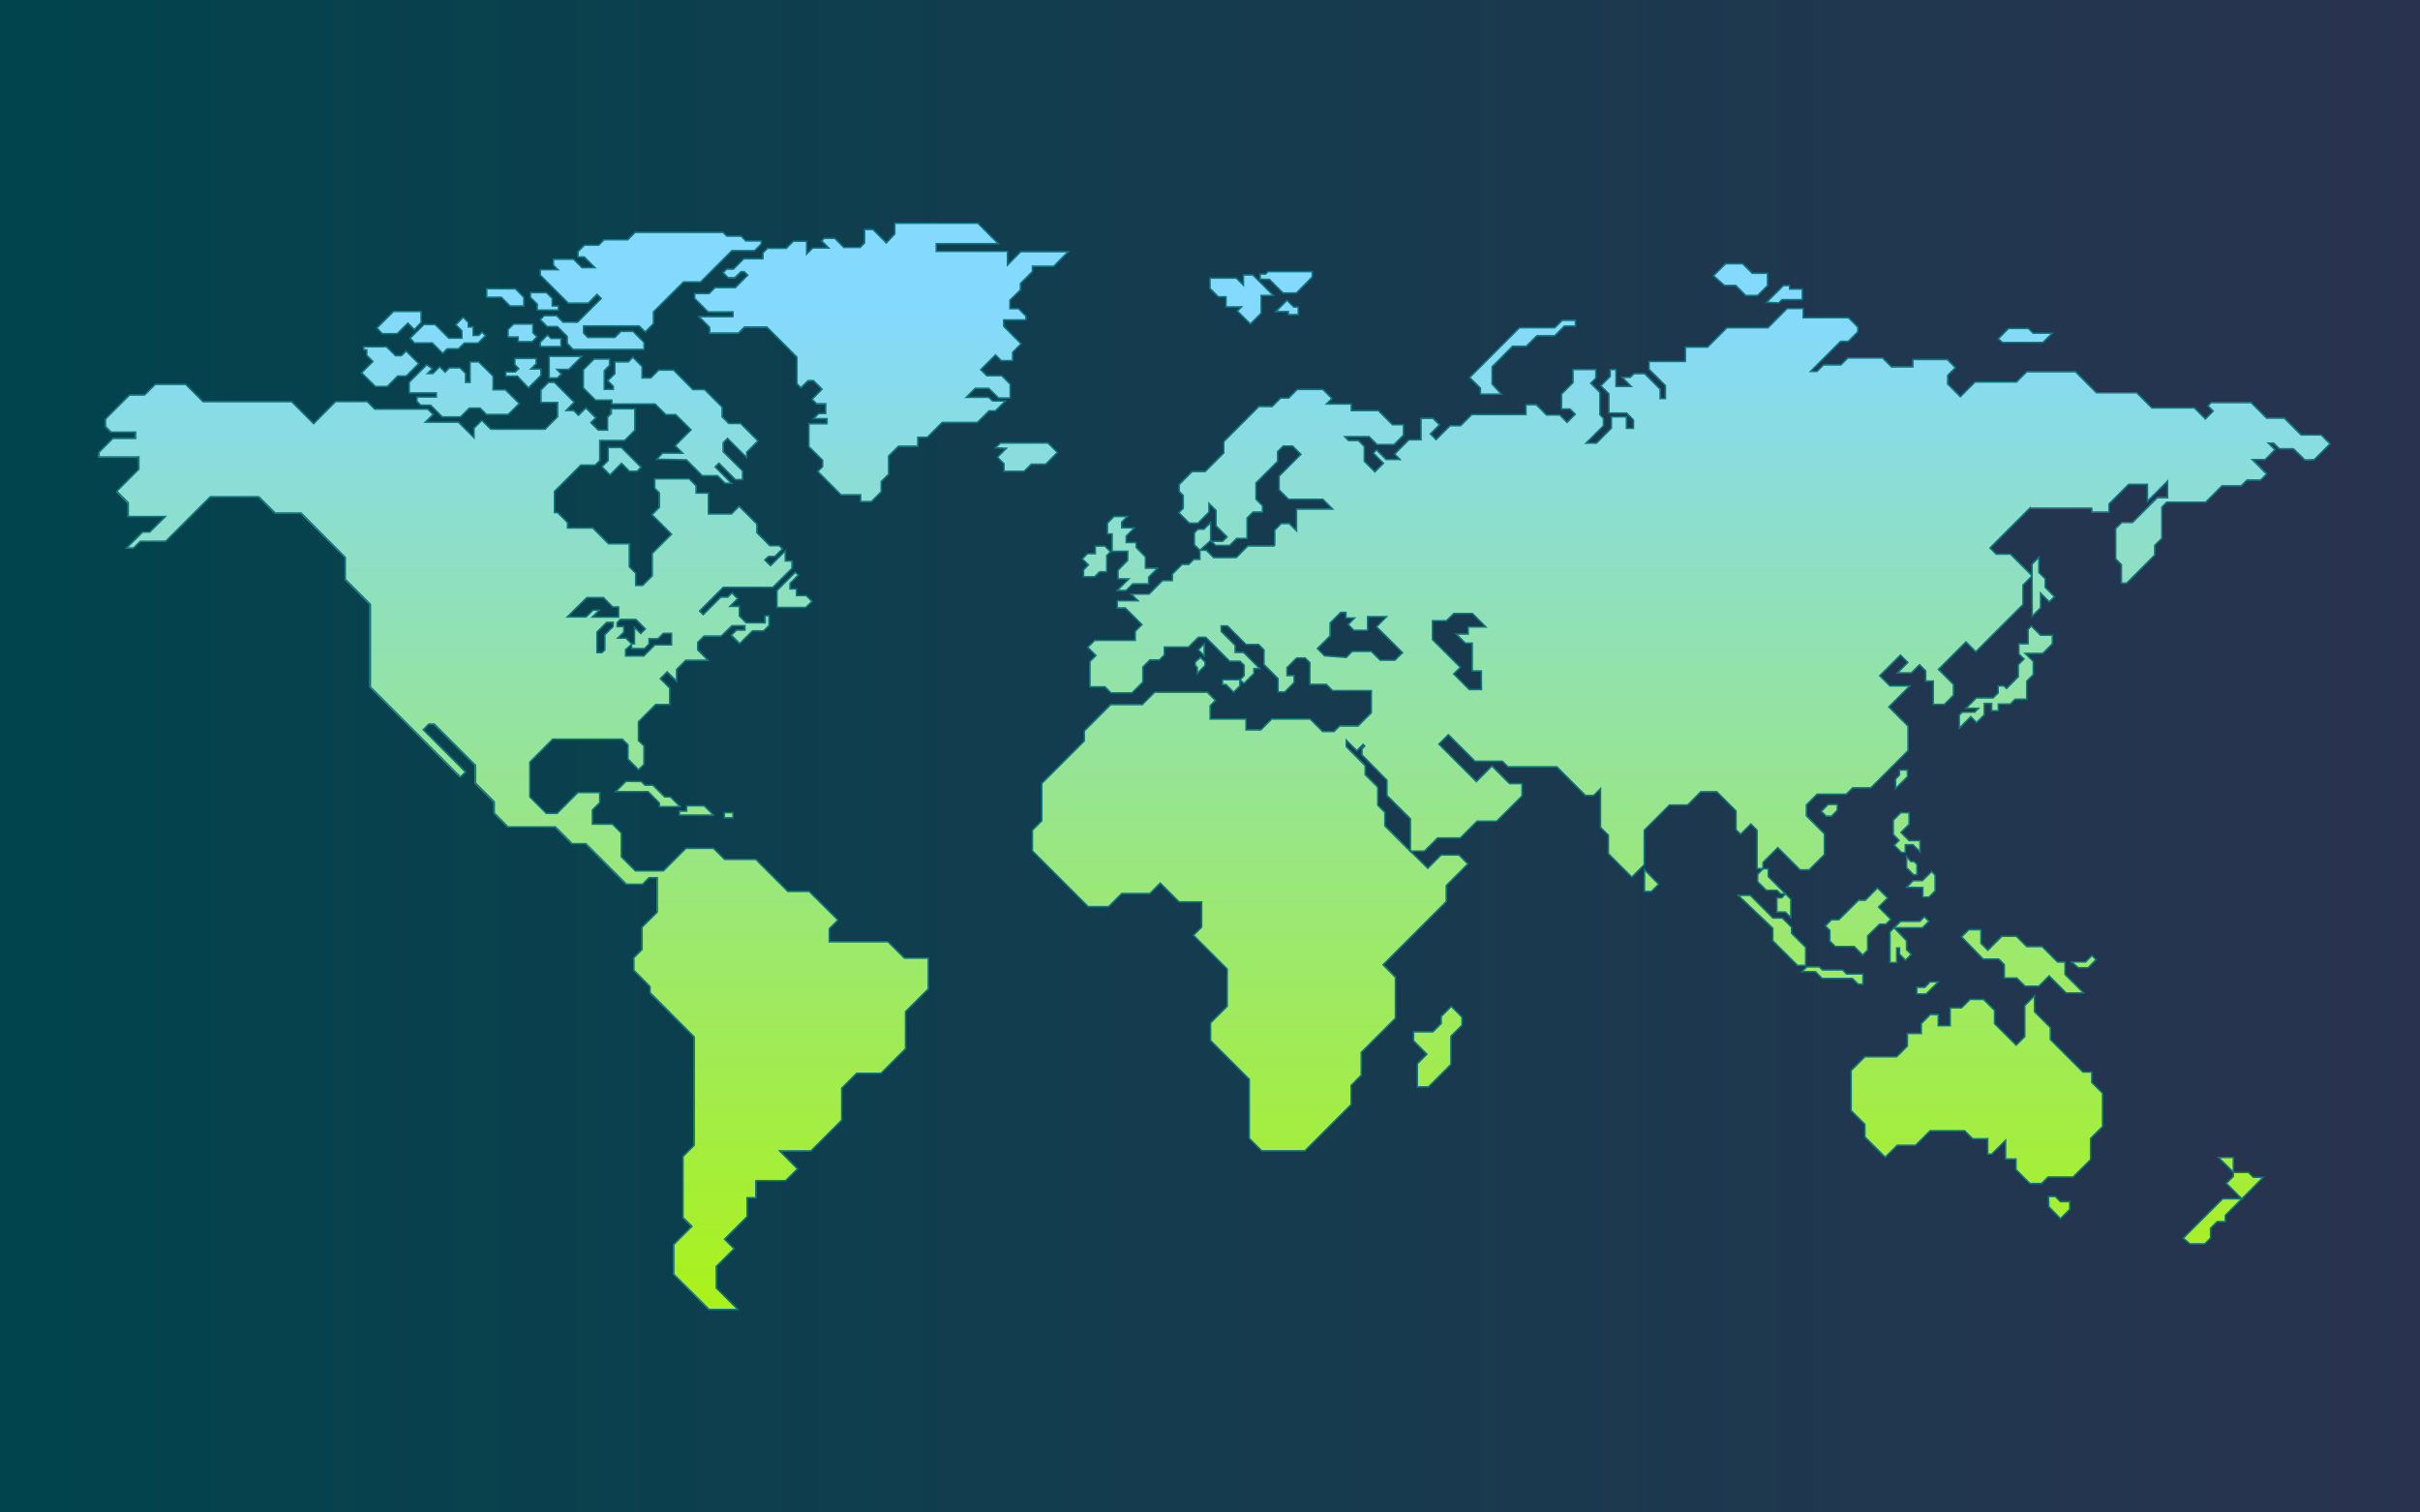
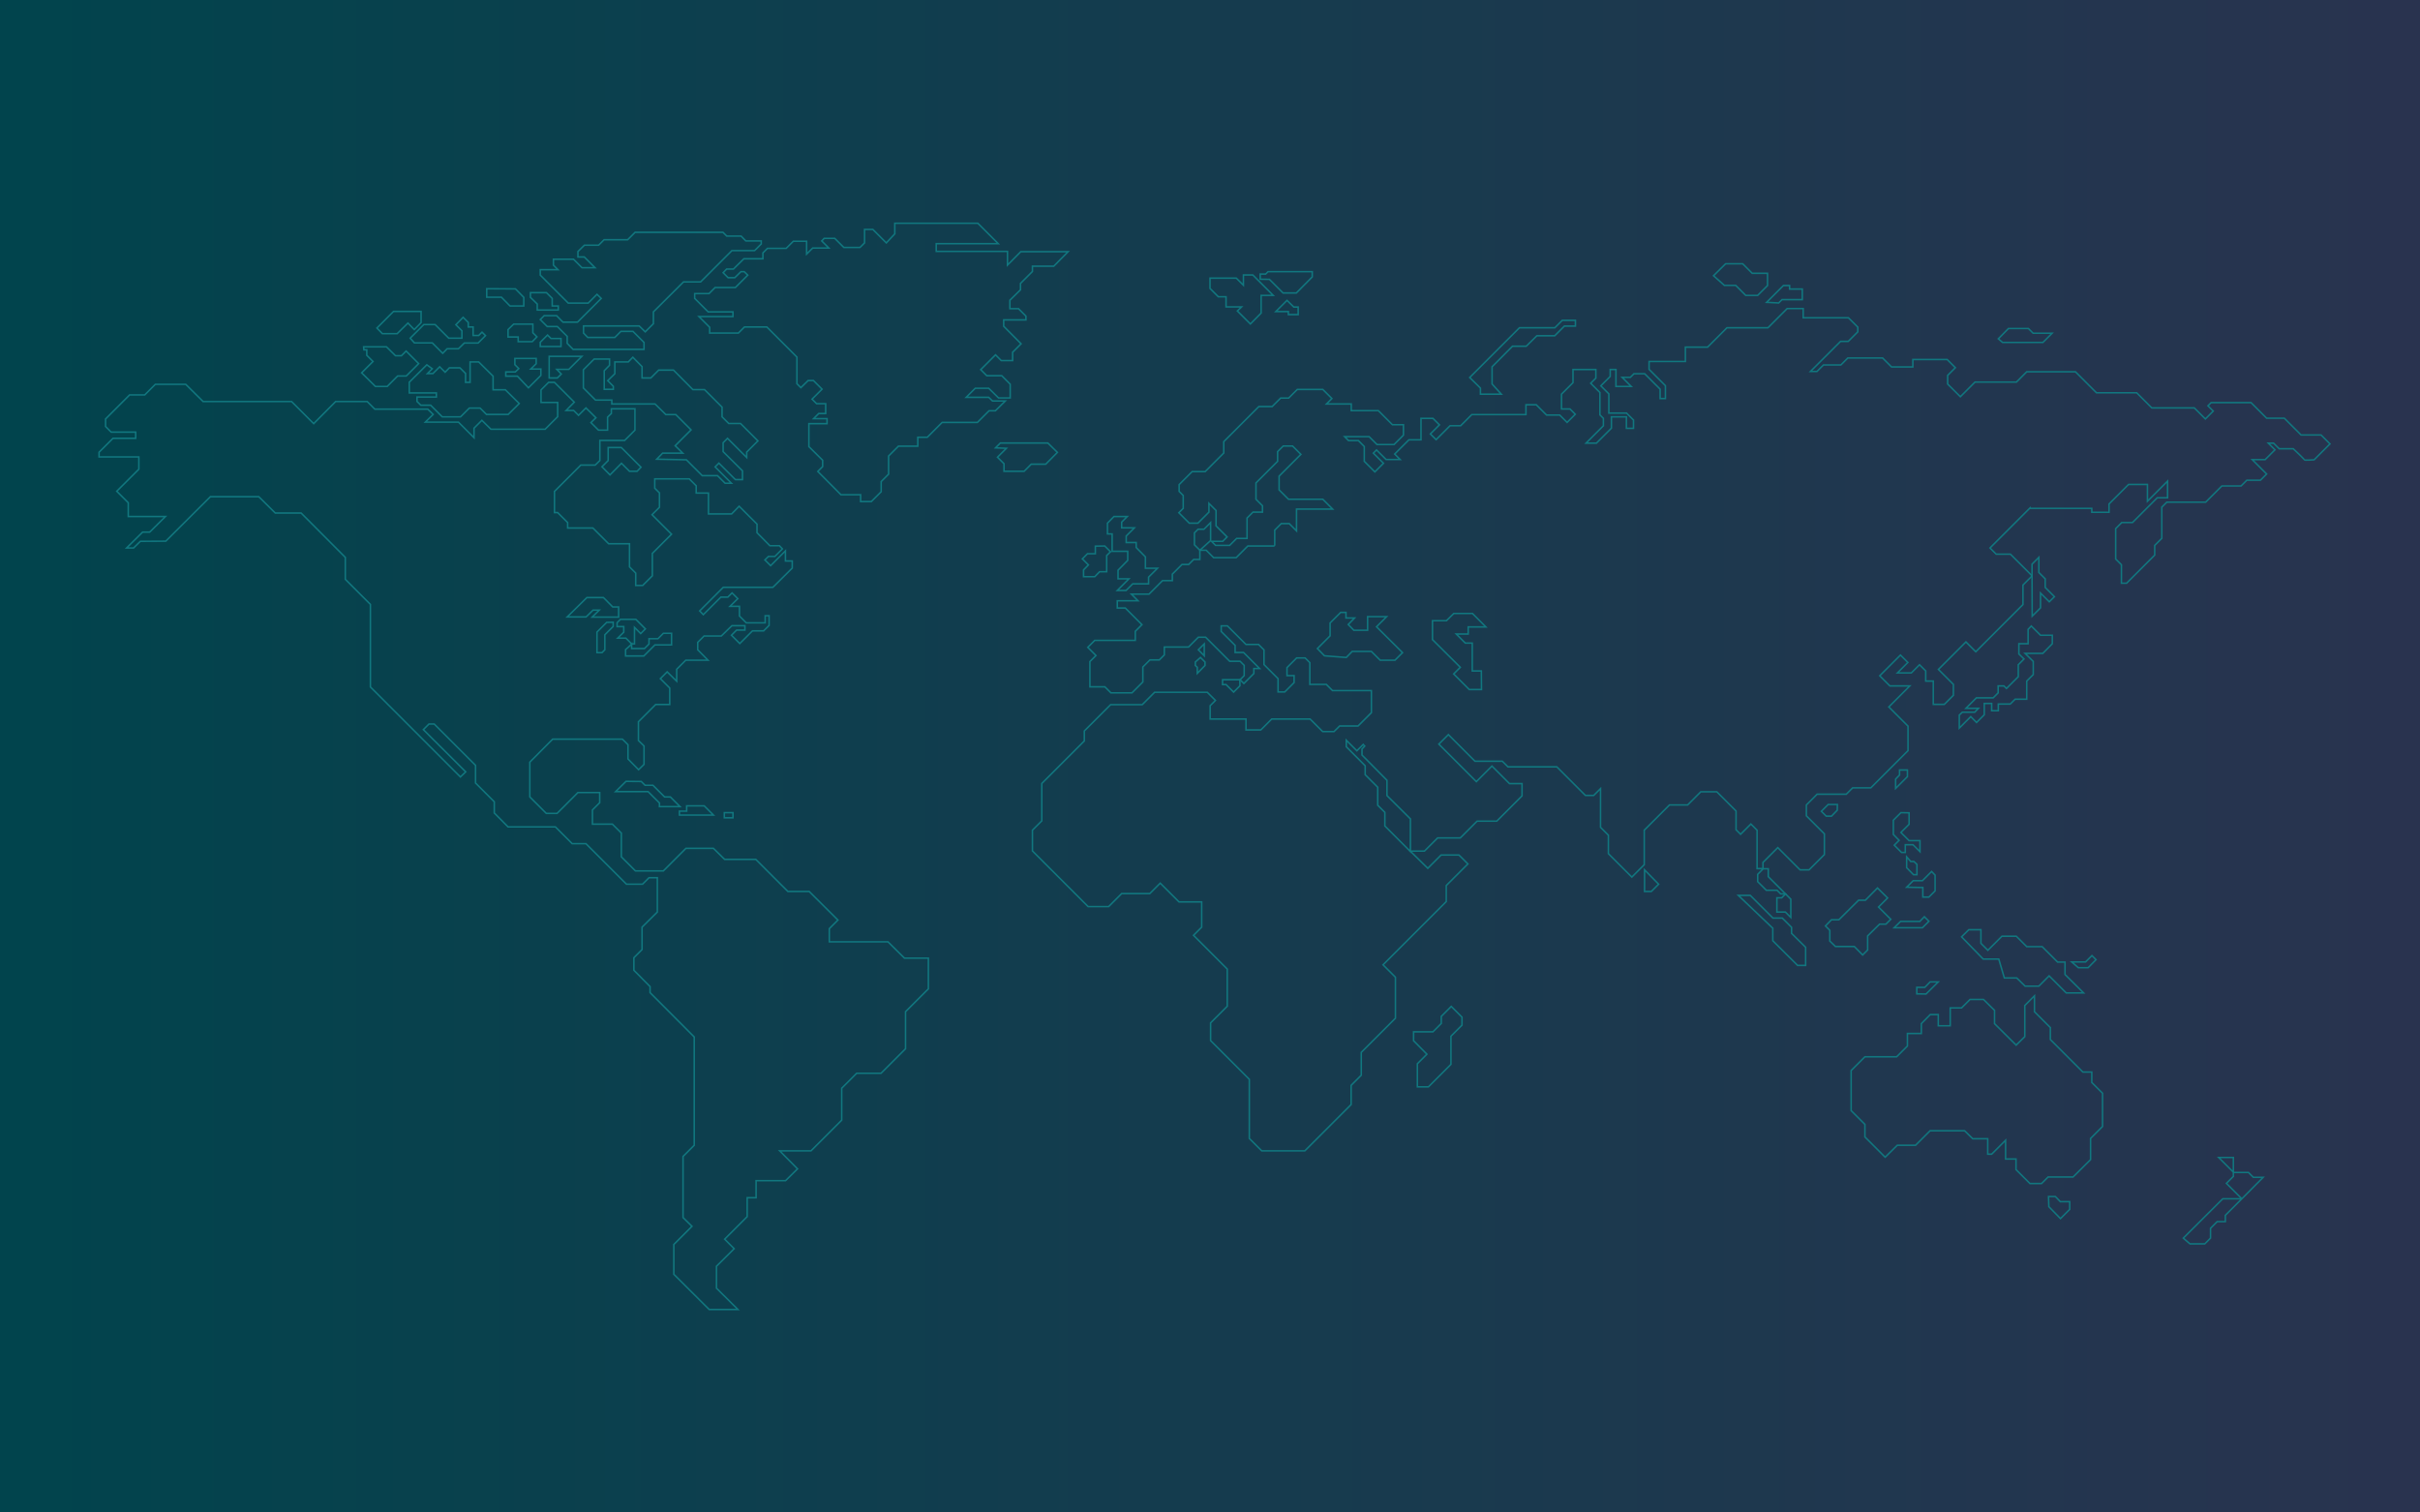
<svg xmlns="http://www.w3.org/2000/svg" width="1600" height="1000" viewBox="0 0 1600 1000" fill="none">
  <g clip-path="url(#clip0_59_3)">
    <path d="M1600 0H0V1000H1600V0Z" fill="url(#paint0_linear_59_3)" />
-     <path d="M598 633.5L587.1 622.6H548.3V613.9L553.9 608.3L534.9 589.3H520.8L499.7 568.2H479L471.7 560.9H453.5L438.5 575.9H420L410.7 566.6V550.9L404.8 545H391.5V535.6L396.3 530.8V524.1H382L368.2 537.9H361.1L350.1 526.9V503.9L365.2 488.8H411.3L415 492.5V501.9L422 508.9L425.5 505.4V493.3L421.8 489.6V477.3L433.2 465.9H442.5V455L436.3 448.8L440.8 444.3L447.1 450.6V442.7L453.1 436.7H467.8L460.9 429.8V424.9L465.1 420.7H476.6L483.5 413.9H492.1V416.7H486.6L483.2 420.1L488.7 425.6L497.1 417.2H504.5L508.1 413.6V407.2H505.5V411.9H493L488.5 407.4V401H482.2L487.3 395.9L483.5 392.1L480.7 394.9H476.1L464.5 406.5L462.1 404.1L477.7 388.5H510.5L523.3 375.7V371.1H518.9V364.4L509.1 374.2L505.3 370.4L507.7 368H512L517 363L514.9 360.9H508.7L500.2 352.4V346.6L488.4 334.8L483.4 339.8H468.1V326H460V321.3L455.3 316.6H432.6V322.8L435.7 325.9V335.4L430.8 340.3L443.7 353.2L431 365.9V380.7L424.6 387.1H419.9V379L415.8 374.9V359.6H402L391.6 349.2H374.9V345.6L368.3 339H366.2V325L383.6 307.6H393.1L396.1 304.6V291.3H412.6L419.4 284.5V270.4H403.7V273.5L401.3 275.9V284.5H395.3L390.3 279.5L393.5 276.3L387 269.8L382.1 274.7L378.9 271.5H373.9L379.4 266L366.3 252.9H362.4L357.4 257.9V266.2H368.4V275.6L360.1 283.9H324.3L318.4 278L313.2 283.2V289.6L302.9 279.3H281L286.1 274.2L282.6 270.7H247.6L242.6 265.7H221.7L207.1 280.3L192.6 265.8H134L122.5 254.3H102.4L95.3 261.4H85.4L69.5 277.3V282.3L73.2 286H89.3V290.1H74.3L65.1 299.3V302.4H91.4V310.5L76.8 325.1L84.4 332.7V341.7H108.9L98.6 352H93.8L83.3 362.5H87.9L92.3 358.1H109.2L138.6 328.6H170.7L181.5 339.4H198.6L227.8 368.6V383.2L244.3 399.7V454.3L303.9 513.9L307.3 510.5L279.4 482.6L283.1 478.9H286.6L313.9 506.2V518L326.3 530.4V537.8L335.5 547H366.8L377.9 558.1H387L413.8 584.9H424.4L428.8 580.5H434.2V603.2L424.2 613.2V628L418.8 633.4V641.7L429.5 652.4V656.5L458.7 685.7V757.4L451.3 764.8V805.2L457.1 811L445.2 822.9V842.6L468.5 865.9H487.5L473.3 851.7V837.3L484.9 825.7L478.6 819.4L493.5 804.5V792H499.4V780.8H519L526.9 772.9L515.1 761.1H535.8L556.2 740.7V719.6L566.1 709.7H582.2L598.4 693.5V668.9L613.5 653.8V633.5H597.8H598ZM405.4 414.2L399.8 419.8V429.7L397.9 431.6H394.6V418L401 411.6H405.3V414.3L405.4 414.2ZM420.4 409.5L426.7 415.8L423.6 418.9L419.5 414.8V425.7H417.6V428.8H426.1L429.1 425.8V422.3H435L438.6 418.7H444V426.4H433L425.7 433.7H413.6V429.5C413.6 429.5 417.2 426.4 417.5 425.9L413.7 422.1H408.3L412.2 418.2V414.6H407.8V411.9L410 409.7H420.2L420.4 409.5ZM388 395.1H399L405.1 401.2H409V408H391.5L396.2 403.3H392.1L387.5 407.9H375L388 395.1ZM424 516.7L426.5 519.2H431.8L439.5 526.9H443.3L449.7 533.3H436.1V530.9L428.7 523.5H407.2L414.1 516.6H424.2L424 516.7ZM454 532.8H465.6L471.7 538.9H449.2V536.3H453.9V532.8H454ZM478.9 540.7V537.3H484.6V540.7H478.9ZM591.6 154.6V147.6H646.5L660 161.1H619V166.2H666V175.3L674.8 166.5H706.1L696.5 176.1H682.4V179.6L674.5 187.5V191.7L667.6 198.6V204.2H673.3L678.2 209.1V211.7H663.5V215.9L675 227.4L669.4 233V238.5H661.9L658.1 234.7L648.3 244.5L652.3 248.5H662.2L667.8 254.1V263.3H660.1L653.7 256.9H644.7L638.7 262.9H653.7L656.1 265.3H664.6L658.1 271.8H653.9L646.2 279.5H622.9L613.1 289.3H606.8V295.2H594L587.5 301.7V313.7L582.6 318.6V325.3L576.1 331.8H569V327.3H556L540.6 311.9L543.8 308.7V304.5L534.8 295.5V280.4H546.8V277.1H537.8L541.2 273.7H545.9V267.2H539.9L536.9 264.2L543.5 257.6L537.8 251.9H534.3L529.6 256.6L527 254V236.4L507.1 216.5H492.3L488.3 220.5H469.3V216.7L462.2 209.6H484.7V206.5H468.3L459.4 197.6V194.4H468.9L472.9 190.4H486.3L494.5 182.2L492.1 179.8H490L485.9 183.9H481.6L478.2 180.5L480.6 178.1H485.1L491.9 171.3H504.5V167.4L507.5 164.4H519.9L524.6 159.7H533.4V168.2L537.4 164.2H548.1L543.4 159.5L545.1 157.8H552.1L558.1 163.8H568.8L571.8 160.8V151.9H577.3L586.2 160.8L591.8 154.8L591.6 154.6ZM527.8 380.2L522.4 385.6V389.3H526.7V393.8H533.1L536.9 397.6L532.9 401.6H513.7V390.5L525.8 378.4L527.8 380.2ZM285.8 243.8L282.6 247H286.1L290.6 242.5L294.2 246.1L297.1 243.2H304.1L307.8 246.9V252.8H310.8V239.3H316.6L326 248.7V257.7H334.1L343.2 266.8L336 274H321.6L317.4 269.8H310.3L304.5 275.6H292.4L284.7 267.9H278.2L275.6 265.3V262.4H288.4V259.7H270.6V252.6L282.2 241L285.8 243.6V243.8ZM240.4 229.3H255.5L261.5 235.3H265.4L268.5 232.2L276.8 240.5L268.6 248.7H262.9L256 255.6H248.1L239.1 246.6L246.6 239.1L242.5 235V231.4H240.5L240.3 229.3H240.4ZM249.2 216.9L260.2 205.9H278.4V213.3L273.9 217.8L269.6 213.5L262.6 220.5H252.8L249.2 216.8V216.9ZM271.2 223.6L280.2 214.6H287.7L296.7 223.6H305.4V218.7L301.4 214.7L306.3 209.8L309.7 213.2V216.2H312.9V221.8H316.6L318.8 219.6L321.1 221.9L316.2 226.8H307.1L303.3 230.6H295.8L292.8 233.6L285.9 226.7H274.2L271.3 223.7L271.2 223.6ZM503.3 159.3V161.3L498.9 165.7H483.9L463.2 186.4H451.9L432.1 206.2V214L426.6 219.5L422.7 215.6H385.9V220.3L388.8 223.2H406.7L410.7 219.2H418.7L426 226.5V231.1H379.1L375.2 227.2V222.5L368.8 216.1H362.1L357.5 211.5L360.1 208.9H368.2L372.5 213.2H382.1L397.8 197.5L395 194.7L389.1 200.6H376L357.4 182V178.4H369.1L366.1 175.4V171.6H379.4L385 177.2H393.6L386.5 170.1H382.4V166.5L386.6 162.3H396L399.6 158.7H415.2L420.1 153.8H478.2L480.7 156.3H490.1L493.2 159.4H503.5L503.3 159.3ZM340.8 191L346.3 196.5V202.2H337.2L331.5 196.5H321.8V190.9H340.7L340.8 191ZM361.3 193.5L365.1 197.3V202.3H369.1V205.1H355.2V201.1L350.8 196.7V193.6H361.4L361.3 193.5ZM352.3 220L355 222.7L351.9 225.8H342.6V222.8H336V217.9L339.6 214.3H352.4V220H352.3ZM364.3 223.8H370.9V229.1H357.2V226.3L362 221.5L364.2 223.7L364.3 223.8ZM363.1 249.9V235.6H384.8L376.1 244.3H368.1L371.1 247.3L368.5 249.9H363.1ZM342.1 248.7H334.4V245.9H340.8L343 243.7L340.5 241.2V237.1H354.5V240.5L351 244H357.7V248.2L349.5 256.4L342.1 248.8V248.7ZM398 308.6L402.1 304.5V295.9H410.8L423.8 308.9L421.2 311.5H416.2L411 306.3L403.4 313.9L398.1 308.6H398ZM434.2 303.6L438.2 299.6H451.4L446.5 294.7L457 284.2L446.9 274.1H440.3L433.3 267.1H404.7V264.5H393.9L385.9 256.5V244.5L393 237.4H403.2V241.6L399.7 245.1V257.4H405.7V255.4L402 251.7L406.7 247V239.2H415.5L418.5 236.2L424.6 242.3V249.9H430.4L435.6 244.7H445.4L458.3 257.6H466L477.6 269.2V275.6L482 280H489.8L501.3 291.5L493.9 298.9V302.6L481.2 289.9L478.3 292.8V298.7L491 311.4V317.2H486.3L475.4 306.3L472.9 308.8L483.7 319.6H479.5L474.5 314.6H464.4L453.9 304.1L434.2 303.7V303.6ZM658.2 296.1L661.4 292.9H692.8L699.1 299.2L691.4 306.9H681.8L677 311.7H663.7V306.7L659.4 302.4L665.3 296.5L658.1 296.2L658.2 296.1ZM826.7 214.2L818.1 205.6L820.9 202.8H810.5V196.1H805.5L800 190.6V183.8H817.4L822.2 188.6V181.7H828.3L841.9 195.3H833.9V207L826.8 214.2H826.7ZM833.2 184.6V181.2H836.8L838.4 179.6H867.6V183.2L857.1 193.7H848.3L839.3 184.7H833.2V184.6ZM855.4 203H858.3V208H851.9V206H843.5L850.9 198.6L855.4 203.1V203ZM1169.1 574.4V579.5L1180.5 590.9H1177.3L1174.9 588.5H1167.7L1162 582.8V578L1165.7 574.3H1169L1169.1 574.4ZM1180.5 591L1184 594.5V606.6L1180.4 603H1174.8V593.6H1178L1180.5 591ZM1149.3 592H1157.2L1172.2 607H1178.4L1184.5 613.1V617.1L1193.8 626.4V638.4H1188.5L1172.1 622V613.8L1149.3 592.1V592ZM1096.6 584.6L1091.8 589.4H1087.3V575.2L1096.6 584.6ZM819.8 453.4L815.6 457.6L810.6 452.6H808.3V449.5H819.7V453.5L819.8 453.4ZM959.5 665.4L966.6 672.5V677.9L959.3 685.2V703.8L944.5 718.6H937.2V703.4L943.5 697.1L934.6 688.2V682.3H947.4L952.9 676.8V672.1L959.5 665.5V665.4ZM745.3 341.5L741.7 345.1V348.9H750L744.6 354.3V358.6H751.2V361.9L757.4 368.1V375.6H765.4L759.5 381.5V385.9H749L744.5 390.4H738.7L746.4 382.7H739.2V377L745.6 370.6V364.6H735.3V353.1H732.1V346L736.5 341.6H745.2L745.3 341.5ZM734.2 364.8L731.8 367.2V377.9H727.1L723.8 381.2H716.4V376.7L719.6 373.5L715.6 369.5L719 366.1H724.2V361.1H730.4L734.2 364.9V364.8ZM793.3 363.8L789.7 360.2V352.3L792.1 349.9H796L800.4 345.5V357.4L793.3 363.7V363.8ZM1343 413.9L1349.1 420H1357V425.6L1350.6 432H1339L1344.4 437.4V446L1340.1 450.3V462.3H1332.4L1329.2 465.5H1321.3V469.9H1316.9V465.1H1312V472.6L1306.9 477.7L1303.1 473.9L1295.5 481.5V473L1297.5 471H1305.7L1308.2 468.5H1299.9L1306.8 461.6H1317.9L1321.2 458.3V453.7H1325L1326.7 455.4L1334.5 447.6V439.7L1338.3 435.9L1335 432.6V425.8H1341.1V416.3L1343.1 414.1L1343 413.9ZM1214.7 535.7L1210.8 539.6H1207.4L1204.2 536.4L1208.7 531.9H1214.7V535.7ZM1261.1 509.1V513.4L1253.3 521.2V515L1256 512.3V509H1261.2L1261.1 509.1ZM1262.2 537.4V545L1256.8 550.4L1262.2 555.8H1269.4V563.1L1264.8 558.5H1259.7V563.7H1257.2L1252.4 558.9L1255.7 555.6L1251.8 551.7V542.3L1256.8 537.3H1262.2V537.4ZM1263.3 569.6H1265.4L1267.3 571.5V578.2H1265L1260.5 573.7V566.4L1263.2 569.5L1263.3 569.6ZM1260.6 586.6L1264.9 582.3H1271L1277.1 576.2L1279.4 578.5V588.9L1275.3 593H1271.3V586.7L1260.6 586.5V586.6ZM793.7 434.7L796.7 437.7V440L791.6 445.1V441.1L790.4 439.9V437.7L793.8 434.7H793.7ZM792.3 429.6L796.2 425.7V433.7L792.3 429.6ZM1202.9 639.3L1204.9 641.3H1218.2L1220.8 643.9H1231.6V650.7H1228.5L1224.6 646.8H1204.6L1200.2 642.4H1191.4L1194.6 639.2H1203L1202.9 639.3ZM1206.9 612.2L1210.9 608.2H1215.8L1228.8 595.2H1233.3L1241.4 587.1L1248 593.7L1242 599.7L1250.1 607.8L1246.9 611H1242.6L1234.8 618.8V628.1L1231.5 631.4L1225.9 625.8H1213.4L1209.8 622.2V615.2L1206.9 612.2ZM992.6 260.6H978.7V256.6L971.6 249.5L978.4 242.7L1004.5 216.6H1027.9L1032.8 211.7H1041.5V215.5H1034.2L1027.8 221.9H1016L1009 228.9H999.9L986.4 242.4V253.8L992.5 260.5L992.6 260.6ZM1321.2 224L1328 217.2H1341.2L1344.3 220.3H1356.9L1350.7 226.5H1324.1L1321.3 224H1321.2ZM1256.6 609.2H1269.3L1272.4 606.1L1275.3 609L1271 613.3H1252.4L1256.6 609.2ZM1260.5 622V627.9L1263.6 631L1259.8 634.8L1255.8 630.8V626.7H1253.9V636.4H1249.6V616.1L1252.3 613.4L1260.5 622ZM1296.9 619.4L1301.7 614.6H1309.7V623.6L1314.3 628.2L1323.6 618.9H1333L1339.9 625.8H1350.1L1360.3 636H1365.2V644.1L1377.5 656.4H1366L1354.7 645.1L1347.8 652H1338.8L1333.3 646.5H1325.1V637.7L1321.4 634H1311.1L1296.8 619.3L1296.9 619.4ZM1369.7 636H1378.8L1383.1 631.7L1385.8 634.4L1380.5 639.7H1374.1L1369.7 635.9V636ZM1443.5 818.6L1469.6 792.5H1482.2L1496.3 778.4H1489.8L1486.6 775.2H1476.8L1466.9 765.3H1476.5V777.7L1471.9 782.3L1482.1 792.5L1471.2 803.4V807.6H1465.8L1461.4 812V818.5L1457.6 822.3H1447.7L1443.3 818.5L1443.5 818.6ZM1267.3 657.1V652.8H1272.6L1276.2 649.2H1281.6L1273.5 657.3L1267.3 657.1ZM1302.5 660.8H1311.5L1318.8 668.1V676.8L1333.1 691.1L1338.8 685.4V664.9L1345.2 658.5V668.9L1355.7 679.4V687.3L1377.2 708.8H1383V715.7L1390.1 722.8V744.8L1382.2 752.7V766.6L1370.7 778.1H1354.1L1349.8 782.4H1342.2L1333 773.2V766.2H1326.1V753.8L1316.9 763H1314.3V752.9H1304.4L1299 747.5H1276.2L1266.6 757.1H1254.5L1246.5 765.1L1233.1 751.7V743.3L1224 734.2V707.7L1233.1 698.6H1254.1L1261.2 691.5V683.2H1270.3V676.6L1276.3 670.6H1281.6V678H1289.5V666.2H1297.1L1302.7 660.6L1302.5 660.8ZM1343.5 380.7V373L1348 368.5V378.4L1352.2 382.6V388.3L1358.3 394.4L1354.9 397.8L1349.1 392V401.8L1343.6 407.3V380.6L1343.5 380.7ZM1132.9 182.3L1140.8 174.4H1152.1L1158.5 180.8H1168.6V188.8L1162 195.4H1154.1L1147.5 188.8H1140L1132.8 182.4L1132.9 182.3ZM1168 199.9L1179.1 188.8H1183.2V191.2H1191.6V198.1H1178.2L1176 200.3L1168.1 199.9H1168ZM1534.7 287.4H1521.5L1510.4 276.3H1498.7L1488.4 266H1462L1459.9 268.1L1463.4 271.6L1458.2 276.8L1450.9 269.5H1422.8L1412.8 259.5H1386.2L1372.3 245.6H1340.1L1333.3 252.4H1305.9L1296.2 262.1L1287.8 253.7V248L1292.9 242.9L1287.5 237.5H1264.8V242.4H1250.7L1244.8 236.5H1221.8L1217.2 241.1H1205.7L1201.4 245.4H1197.1L1217 225.5H1222.1L1228.4 219.2V216.1L1222.2 209.9H1192.3V203.8H1181.7L1169 216.5H1141.9L1129.1 229.3H1114.4V238.8H1090.4V244L1101.2 254.8V263.3H1097.7V257.1L1087.5 246.9H1080.4L1078 249.3H1072.6L1078.6 255.3H1068.5V244.1H1064.7V248.7L1058.5 254.9L1063.8 260.2V272.9H1075.5L1080.1 277.5V283H1075.4V275.4H1065.5V282.9L1055.6 292.8H1048.7L1060.2 281.3V276.4L1057.9 274.1V259.3L1051.8 253.2L1055.2 249.8V244.1H1040.1V252.8L1032.5 260.4V270.2H1038.1L1041.6 273.7L1036.2 279.1L1031.3 274.2H1022.6L1015.8 267.4H1009V273.9H973.2L965.8 281.3H958.8L949.6 290.5L945.8 286.7L951.8 280.7L947.5 276.4H939.6V290.6H931.6L922.2 300L925.8 303.6H916.5L910.2 297.3L908.1 299.4L914.8 306.1L909.1 311.8L902.1 304.8V295L898.2 291.1H891.7L889.1 288.5H905.3L910.5 293.7H921.8L928 287.5V280.6H920.7L911.4 271.3H893.5V266.9H877.1L880.7 263.3L874.7 257.3H857.8L852.1 263H846.8L841.2 268.6H832.4L809.2 291.8V299.3L796.9 311.6H788.3L779.7 320.2V324.7L782.4 327.4V335.9L779.5 338.8L786.4 345.7H792.1L799.4 338.4V332.6L804.1 337.3V347.5L811.4 354.8L808.5 357.7H801.1L803.8 360.4H813.1L817.7 355.8H824.6V342.3L828.5 338.4H834.8V334.2L830.5 329.9V319.1L844.8 304.8V298.4L848.5 294.7H854.7L860.2 300.2L845.8 314.6V323.7L852 329.9H874.7L881.2 336.4H857.3V350.8L852.5 346H847.2L842.9 350.3V360C842.9 360.4 842.6 360.8 842.1 360.8H825.1L817.4 368.5H802.5L797.6 363.6H793.4V369.7H789.3L786 373H781.6L775.2 379.4V383.7H768.7L759.8 392.6H748.1L752.5 397H738.8V401.8H744.1L755.1 412.8L750.7 417.2V423.2H723.9L719.3 427.8L724.7 433.2L720.7 437.2V453.9H730.6L734.6 457.9H748.5L755.7 450.7V440.8L760.4 436.1H766.6L769.9 432.8V427.6H785.9L792.4 421.1H797.2L813.1 437H820L822.7 439.7V446.5L820 449.2L822.5 451.7L829.1 445.1V441.8H832.9L822.3 431.2H816.7V426.5L807.5 417.3V413.6H811.6L823.9 425.9H832.2L835.8 429.5V439.2L845.1 448.5V457.3H849.5L855.7 451.1V446.5H851V441.2L857.4 434.8H863L866.1 437.9V452.3H877L881.1 456.4H906.8V471L898 479.8H885.8L882.1 483.5H874.6L866.3 475.2H840.9L833.7 482.4H823.9V475.2H800.2V466.4L803.7 462.9L798.3 457.5H763.5L755.3 465.7H734.4L717 483.1V489.7L688.9 517.8V542.5L682.7 548.7V562.4L719.5 599.2H733.1L741.7 590.6H760.3L767.2 583.7L779.6 596.1H794.6V612.8L789.2 618.2L811.5 640.5V665.1L800.5 676.1V687.8L826.1 713.4V752.5L834.3 760.7H862.8L893.4 730.1V717.4L900.1 710.7V695.6L922.7 673V645.9L914.5 637.7L956.3 595.9V585.3L970.6 571L964.7 565.1H952.9L944.1 573.9L932.5 562.5L915.6 545.6V536.7L910.8 531.9V520L902.6 511.8V505.8L890 493.2V488.9L897 495.9L901.2 491.7L902.3 492.8L900.4 494.7V498.7L917 515.5V525.5L932.5 541V562.5H941.9L950.6 553.8H965.6L976.7 542.7H989.7L1006.4 526V517.9H998.1L986.5 506.3L976.2 516.6L951.4 491.8L957.7 485.5L975.3 503.1H993.4L997.1 506.8H1029.4L1048.3 525.7H1053.8L1058.3 521.2V546.8L1063.5 552V564.2L1079 579.7L1087.2 571.5V548.7L1103.9 532H1115.9L1124.6 523.3H1135.2L1147.9 536V548.4L1150.9 551.4L1157.7 544.6L1161.8 548.7V574.1H1165.7V570L1175.5 560.2L1190.2 574.9H1196.2L1206.3 564.8V551.1L1194.4 539.2V532L1201.5 524.9H1220.8L1225 520.7H1237L1261.6 496.1V479.9L1248.9 467.2L1262.8 453.3H1249.6L1242.9 446.6L1256.6 432.9L1261.5 437.8L1254.6 444.7H1263.8L1269.2 439.3L1273.3 443.4V450.1H1278.3V465.5H1285.6L1291.6 459.5V452.3L1281.7 442.4L1299.9 424.2L1306.4 430.7L1337.6 399.5V386.6L1343.2 381C1343.5 380.7 1343.5 380.3 1343.2 380.1L1329.3 366.2H1319.9L1315.8 362.1L1342.2 335.7H1383.1V338.3H1394.5V332.8L1407.4 319.9H1419.9V331L1433.2 317.7V328.7H1426.4L1410 345.1H1402.9L1398.9 349.1V369.2L1402.7 373V385.2H1406.1L1424.7 366.6V360.2L1429.4 355.5V334.9L1432.7 331.6H1458.4L1469.1 320.9H1481.8L1485.6 317.1H1494.6L1498.7 313L1489.2 303.5H1497.7L1504.2 297L1499.8 292.6H1503.3L1507 296.3H1516.3C1516.3 296.3 1523.6 303.1 1523.6 303.6C1523.6 304.1 1530.1 303.6 1530.1 303.6L1540.6 293.1L1534.7 287.2V287.4ZM922.3 436.5H912.5L906.7 430.7H894.1L890.2 434.6L875.9 433.6L871.1 428.8L879.6 420.3V411.8L886.5 404.9H890V408.6H895.7L891.5 412.8L895.2 416.7H904.3V407.7H916.8L910.2 414.3L927.3 431.4L922.3 436.4V436.5ZM968.8 425.2H973.4V443.6H979.5V456H971.4L961.1 445.7L965.5 441.3L947.1 422.9V410.5H956.3L961.1 405.7H973.5L982.4 414.6H970.7V419.3H962.8L968.8 425.3V425.2ZM1354.4 791.1H1358.8L1362.1 794.4H1368.3V799.5L1362.2 805.6L1354.5 797.7V791.1H1354.4ZM842.8 360.9L724.2 363L842.8 360.9Z" fill="url(#paint1_linear_59_3)" />
    <path d="M109.6 357.8L139.1 328.4H171.1L182 339.2H199.1L228.3 368.5V383L244.9 399.6V454.2L304.4 513.7L307.9 510.3L279.9 482.4L283.6 478.7H287.1L314.4 506V517.7L326.8 530.1V537.5L335.9 546.7H367.2L378.3 557.8H387.4L414.2 584.6H424.8L429.1 580.3H434.6V603L424.5 613V627.8L419.1 633.2V641.5L429.8 652.3V656.3L459 685.6V757.2L451.6 764.6V805L457.5 810.8L445.5 822.8V842.5L468.9 865.8H487.9L473.7 851.7V837.2L485.4 825.6L479.1 819.3L494 804.4V791.9H499.9V780.6H519.4L527.3 772.8L515.5 760.9H536.2L556.5 740.6V719.5L566.4 709.6H582.5L598.7 693.4V668.9L613.8 653.8V633.5H598L587.1 622.7H548.3V614L554 608.3L535 589.4H520.9L499.7 568.2H479.1L471.7 560.9H453.5L438.6 575.8H420.1L410.8 566.5V550.8L404.9 544.9H391.7V535.5L396.5 530.7V524H382.1L368.3 537.8H361.2L350.3 526.9V503.9L365.4 488.7H411.5L415.2 492.4V501.8L422.2 508.9L425.8 505.4V493.2L422.1 489.6V477.2L433.5 465.8H442.8V454.9L436.6 448.7L441.1 444.2L447.4 450.4V442.5L453.4 436.5H468.1L461.3 429.6V424.7L465.5 420.5H476.9L483.9 413.7H492.5V416.6H487L483.6 420L489.1 425.5L497.5 417.1H504.9L508.5 413.5V407.1H505.9V411.8H493.4L488.9 407.3V400.9H482.6L487.8 395.8L484 392L481.2 394.8H476.6L465 406.4L462.6 403.9L478.2 388.3H511L523.8 375.6V370.9H519.3V364.2L509.5 374L505.7 370.2L508.1 367.9H512.3L517.3 362.9L515.3 360.8H509L500.5 352.2V346.5L488.7 334.7L483.7 339.8H468.4V326H460.3V321.2L455.7 316.6H432.9V322.8L436 325.9V335.4L431.1 340.3L444 353.2L431.3 365.9V380.7L424.9 387.1H420.3V378.9L416.2 374.8V359.5H402.4L392 349.1H375.3V345.5L368.7 338.9H366.6V324.9L384 307.5H393.5L396.6 304.5V291.2H413L419.8 284.4V270.3H404.2V273.4L401.7 275.8V284.4H395.7L390.7 279.4L394 276.2L387.4 269.7L382.5 274.6L379.3 271.4H374.3L379.7 265.9L366.6 252.8H362.7L357.7 257.8V266.1H368.7V275.5L360.4 283.8H324.6L318.6 277.9L313.4 283.1V289.4L303.1 279.1H281.2L286.4 274L282.8 270.5H247.8L242.8 265.5H221.9L207.4 280.1L192.8 265.5H172.6H134.3L122.8 254.1H102.7L95.7 261.1H85.7L69.8 277V282L73.5 285.7H89.7V289.8H74.7L65.5 299V302.1H91.8V310.2L77.2 324.8L84.8 332.4V341.5H109.4L99 351.8H94.3L83.7 362.3H88.3L92.8 357.9L109.6 357.8Z" stroke="#11777F" stroke-miterlimit="10" />
    <path d="M388 395.1H399L405.1 401.3H409V408H391.5L396.2 403.4H392.1L387.5 407.9H375L388 395.1Z" stroke="#11777F" stroke-miterlimit="10" />
    <path d="M405.4 411.4V414.2L399.9 419.7V429.6L398 431.5H394.7V417.9L401.1 411.5L405.4 411.4Z" stroke="#11777F" stroke-miterlimit="10" />
    <path d="M410.2 409.5L408 411.7V414.3H412.4V418L408.4 421.9H413.8L417.6 425.7H419.5V414.8L423.6 418.9L426.7 415.8L420.4 409.5H410.2Z" stroke="#11777F" stroke-miterlimit="10" />
    <path d="M417.6 425.7V428.8H426.1L429.1 425.8V422.3H435L438.6 418.7H444V426.4H433L425.7 433.7H413.6V429.5C413.6 429.5 417.9 425.8 417.5 425.8L417.6 425.7Z" stroke="#11777F" stroke-miterlimit="10" />
    <path d="M424 516.7L426.5 519.2H431.7L439.4 526.9H443.2L449.6 533.3H436V530.9L428.5 523.4H407L413.9 516.6L424 516.7Z" stroke="#11777F" stroke-miterlimit="10" />
    <path d="M454 532.8H465.6L471.7 538.9H449.2V536.3H454V532.8Z" stroke="#11777F" stroke-miterlimit="10" />
    <path d="M484.6 537.3H478.9V540.7H484.6V537.3Z" stroke="#11777F" stroke-miterlimit="10" />
    <path d="M586 160.6L577.1 151.7H571.6V160.6L568.6 163.6H557.9L551.9 157.6H544.9L543.3 159.3L548 164H537.3L533.3 168V159.5H524.5L519.8 164.2H507.4L504.4 167.2V171.1H491.8L484.9 177.9H480.4L478.1 180.3L481.4 183.6H485.8L489.9 179.6H492L494.4 181.9L486.2 190.1H472.8L468.8 194.1H459.3V197.3L468.2 206.2H484.6V209.3H462.1L469.2 216.4V220.2H488.2L492.2 216.2H507L526.9 236.1V253.7L529.5 256.3L534.3 251.6H537.8L543.5 257.3L536.9 263.9L539.9 266.9H545.9V273.4H541.3L537.9 276.8H546.8V280.1H534.8V295.3L543.9 304.3V308.5L540.7 311.7L556 327.1H569V331.6H576.1L582.6 325.1V318.4L587.5 313.5V301.5L594 295H606.8V289.1H613.1L622.9 279.3H646.2L653.9 271.6H658.1L664.7 265.1H656.2L653.7 262.7H638.8L644.8 256.7H653.7L660.2 263.1H667.9V254L662.3 248.4H652.4L648.4 244.4L658.2 234.6L662 238.4H669.5V232.9L675.1 227.3L663.6 215.7V211.5H678.3V209L673.4 204.1H667.7V198.5L674.7 191.6V187.4L682.6 179.5V176H696.7L706.2 166.4H674.9L666.1 175.3V166.2H619V161.1H660L646.5 147.6H591.6V154.6L586 160.6Z" stroke="#11777F" stroke-miterlimit="10" />
-     <path d="M525.8 378.4L513.7 390.5V401.6H532.8L536.8 397.6L533 393.8H526.6V389.4H522.3V385.7L527.8 380.2L525.8 378.4Z" stroke="#11777F" stroke-miterlimit="10" />
    <path d="M282.2 241.2L270.6 252.7V259.8H288.5V262.5H275.7V265.4L278.2 267.9H284.7L292.4 275.6H304.5L310.3 269.8H317.4L321.6 274H336L343.3 266.8L334.1 257.7H326V248.7L316.5 239.3H310.8V252.8H307.8V246.9L304.1 243.2H297.1L294.3 246.1L290.7 242.5L286.2 247H282.6L285.8 243.8L282.2 241.2Z" stroke="#11777F" stroke-miterlimit="10" />
    <path d="M240.4 229.3H255.5L261.5 235.2H265.4L268.5 232.1L276.8 240.4L268.6 248.6H262.9L256 255.5H248.2L239.1 246.5L246.6 239L242.5 234.9V231.3H240.6L240.4 229.3Z" stroke="#11777F" stroke-miterlimit="10" />
    <path d="M249.2 216.9L260.2 205.9H278.4V213.3L273.9 217.9L269.7 213.6L262.6 220.6H252.8L249.2 216.9Z" stroke="#11777F" stroke-miterlimit="10" />
    <path d="M271.2 223.6L280.2 214.6H287.7L296.7 223.6H305.4V218.7L301.4 214.7L306.2 209.8L309.6 213.2V216.2H312.8V221.8H316.5L318.7 219.6L321 221.9L316.1 226.8H307L303.1 230.6H295.6L292.7 233.6L285.8 226.7H274L271.2 223.6Z" stroke="#11777F" stroke-miterlimit="10" />
    <path d="M503.3 159.3V161.3L498.9 165.7H483.9L463.2 186.4H451.9L432 206.2V214L426.6 219.4L422.6 215.5H403.3H385.8V220.2L388.6 223.1H406.5L410.5 219.1H418.5L425.8 226.4V231H378.9L375 227V222.4L368.5 215.9H361.8L357.2 211.3L359.8 208.7H368L372.2 213H381.8L397.5 197.3L394.7 194.6L388.9 200.4H375.7L357.2 181.9V178.3H368.9L365.9 175.3V171.4H379.2L384.8 177H393.4L386.3 169.9H382.1V166.3L386.4 162.1H395.8L399.4 158.5H415L419.9 153.6H478L480.5 156.1H490L493.1 159.3H503.3Z" stroke="#11777F" stroke-miterlimit="10" />
    <path d="M321.8 190.9V196.5H331.5L337.2 202.3H346.3V196.6L340.8 191L321.8 190.9Z" stroke="#11777F" stroke-miterlimit="10" />
    <path d="M350.7 193.5V196.6L355.2 201V205H369.1V202.3H365.1V197.3L361.3 193.5H350.7Z" stroke="#11777F" stroke-miterlimit="10" />
    <path d="M352.3 214.3H339.6L335.9 217.9V222.8H342.6V225.9H351.9L355 222.7L352.3 220V214.3Z" stroke="#11777F" stroke-miterlimit="10" />
    <path d="M362 221.5L357.2 226.3V229.1H370.9V223.8H364.3L362 221.5Z" stroke="#11777F" stroke-miterlimit="10" />
    <path d="M363.1 249.9V235.6H384.7L376.1 244.2H368.1L371.1 247.3L368.5 249.9H363.1Z" stroke="#11777F" stroke-miterlimit="10" />
    <path d="M349.4 256.4L357.6 248.2V244H350.9L354.5 240.5V237H340.4V241.1L343 243.7L340.7 245.9H334.4V248.7H342.1L349.4 256.4Z" stroke="#11777F" stroke-miterlimit="10" />
    <path d="M398 308.6L402.1 304.5V295.9H410.8L423.8 308.9L421.2 311.6H416.2L410.9 306.3L403.3 314L398 308.6Z" stroke="#11777F" stroke-miterlimit="10" />
    <path d="M434.2 303.6L438.1 299.6H451.4L446.4 294.7L456.9 284.2L446.8 274.1H440.2L433.1 267.1H404.5V264.5H393.7L385.7 256.5V244.5L392.8 237.4H403V241.5L399.5 245.1V257.4H405.5V255.4L401.8 251.7L406.5 247.1V239.3H415.4L418.4 236.2L424.5 242.4V249.9H430.3L435.5 244.7H445.3L458.1 257.6H465.8L477.4 269.2V275.6L481.8 280H489.6L501.1 291.5L493.7 298.9V302.5L481 289.8L478.1 292.7V298.6L490.9 311.3V317.1H486.2L475.3 306.2L472.8 308.7L483.6 319.5H479.4L474.4 314.5H464.3L453.8 304L434.2 303.6Z" stroke="#11777F" stroke-miterlimit="10" />
    <path d="M658.2 296.1L661.4 292.9H692.8L699.1 299.1L691.4 306.9H681.8L677.1 311.6H663.8V306.6L659.5 302.3L665.4 296.4L658.2 296.1Z" stroke="#11777F" stroke-miterlimit="10" />
    <path d="M833.8 207V195.3H841.8L828.3 181.8H822.1V188.6L817.4 183.9H800V190.7L805.5 196.2H810.6V202.9H820.9L818.1 205.6L826.7 214.2L833.8 207Z" stroke="#11777F" stroke-miterlimit="10" />
    <path d="M833.2 184.6V181.2H836.8L838.4 179.6H867.6V183.1L857.1 193.7H848.3L839.3 184.7L833.2 184.6Z" stroke="#11777F" stroke-miterlimit="10" />
    <path d="M850.9 198.6L843.5 206H851.8V208H858.3V203H855.4L850.9 198.6Z" stroke="#11777F" stroke-miterlimit="10" />
    <path d="M1165.7 574.4L1162.1 578.1V582.9L1167.8 588.6H1174.9L1177.3 591H1180.5L1169.1 579.6V574.4H1165.7Z" stroke="#11777F" stroke-miterlimit="10" />
    <path d="M1180.5 591L1184 594.5V606.6L1180.4 603H1174.8V593.6H1178L1180.5 591Z" stroke="#11777F" stroke-miterlimit="10" />
    <path d="M1149.3 592H1157.2L1172.2 607H1178.4L1184.5 613.1V617.1L1193.8 626.3V638.3H1188.5L1172.1 622V613.7L1149.3 592Z" stroke="#11777F" stroke-miterlimit="10" />
    <path d="M1087.3 575.1V589.4H1091.8L1096.6 584.6L1087.3 575.1Z" stroke="#11777F" stroke-miterlimit="10" />
    <path d="M917 526L932.5 541.4V563L915.6 546.1V537.1L910.9 532.4V520.5L902.6 512.2V506.3L890.1 493.7V489.4L897.1 496.4L901.3 492.2L902.3 493.3L900.5 495.2V499.2L917 515.9V526Z" stroke="#11777F" stroke-miterlimit="10" />
    <path d="M1342.1 335.9L1315.7 362.3L1319.8 366.4H1329.2L1343.1 380.3C1343.4 380.6 1343.4 381 1343.1 381.2L1337.5 386.8V399.7L1306.3 430.9L1299.8 424.4L1281.6 442.6L1291.5 452.5V459.7L1285.5 465.7H1278.2V450.3H1273.2V443.6L1269.1 439.5L1263.7 444.9H1254.5L1261.4 438L1256.5 433.1L1242.8 446.8L1249.5 453.5H1262.7L1248.8 467.4L1261.5 480.1V496.3L1236.9 520.9H1224.9L1220.7 525.1H1201.4L1194.3 532.2V539.4L1206.2 551.3V565L1196.1 575.1H1190.1L1175.4 560.4L1165.6 570.2V574.3H1161.7V548.9L1157.6 544.8L1150.8 551.6L1147.8 548.6V536.2L1135.1 523.5H1124.5L1115.8 532.2H1103.8L1087.1 548.9V571.7L1078.9 579.9L1063.4 564.4V552.2L1058.2 547V521.4L1053.7 525.9H1048.2L1029.3 507H997L993.3 503.3H975.2L957.6 485.7L951.3 492L976.1 516.8L986.4 506.5L998 518.1H1006.3V526.2L989.6 542.9H976.6L965.5 554H950.5L941.8 562.7H932.4L944 574.1L952.8 565.3H964.6L970.5 571.2L956.2 585.5V596.1L914.4 637.9L922.6 646.1V673.2L900 695.8V710.9L893.3 717.6V730.3L862.7 760.9H834.2L826 752.7V713.6L800.4 688V676.3L811.4 665.3V640.7L789.1 618.4L794.5 613V596.3H779.5L767.1 583.9L760.2 590.8H741.6L733 599.4H719.4L682.6 562.6V548.9L688.8 542.7V518L716.9 489.9V483.3L734.3 465.9H755.2L763.4 457.7H798.2L803.6 463.1L800.1 466.6V475.4H823.8V482.6H833.6L840.8 475.4H866.2L874.5 483.7H882L885.7 480H897.9L906.7 471.2V456.6H881L876.9 452.5H866V438.1L862.9 435H857.3L850.9 441.4V446.7H855.6V451.3L849.4 457.5H845V448.7L835.7 439.4V429.7L832.1 426.1H823.8L811.5 413.8H807.4V417.5L816.6 426.7V431.4H822.2L832.8 442H829V445.3L822.4 451.9L819.9 449.4L822.6 446.7V439.9L819.9 437.2H813L797.1 421.3H792.3L785.8 427.8H769.8V433L766.5 436.3H760.3L755.6 441V450.9L748.4 458.1H734.5L730.5 454.1H720.6V437.4L724.6 433.4L719.2 428L723.8 423.4H750.6V417.4L755 413L744 402H738.7V397.2H752.4L748 392.8H759.7L768.6 383.9H775.1V379.6L781.5 373.2H785.9L789.2 369.9H793.3V363.8H797.5L802.4 368.7H817.3L825 361H842C842.4 361 842.8 360.7 842.8 360.2V350.5L847.1 346.2H852.4L857.2 351V336.6H881.1L874.6 330.1H851.9L845.7 323.9V314.8L860.1 300.4L854.6 294.9H848.4L844.7 298.6V305L830.4 319.3V330.1L834.7 334.4V338.6H828.4L824.5 342.5V356H817.6L813 360.6H803.7L801 357.9H808.4L811.3 355L804 347.7V337.5L799.3 332.8V338.6L792 345.9H786.3L779.4 339L782.3 336.1V327.6L779.6 324.9V320.4L788.2 311.8H796.8L809.1 299.5V292L832.3 268.8H841.1L846.7 263.2H852L857.7 257.5H874.6L880.6 263.5L877 267.1H893.4V271.5H911.3L920.6 280.8H927.9V287.7L921.7 293.9H910.4L905.2 288.7H889L891.6 291.3H898.1L902 295.2V305L909 312L914.7 306.3L908 299.6L910.1 297.5L916.4 303.8H925.7L922.1 300.2L931.5 290.8H939.5V276.6H947.4L951.7 280.9L945.7 286.9L949.5 290.7L958.7 281.5H965.7L973.1 274.1H1008.9V267.6H1015.7L1022.5 274.4H1031.2L1036.1 279.3L1041.5 273.9L1038 270.4H1032.4V260.6L1040 253V244.3H1055.1V250L1051.7 253.4L1057.8 259.5V274.3L1060.1 276.6V281.5L1048.6 293H1055.5L1065.4 283.1V275.6H1075.3V283.2H1080V277.7L1075.4 273.1H1063.7V260.4L1058.4 255.1L1064.6 248.9V244.3H1068.4V255.5H1078.5L1072.5 249.5H1077.9L1080.3 247.1H1087.4L1097.6 257.3V263.5H1101.1V255L1090.3 244.2V239H1114.3V229.5H1129L1141.8 216.7H1168.9L1181.6 204H1192.2V210.1H1222.1L1228.3 216.3V219.4L1222 225.7H1216.9L1197 245.6H1201.3L1205.6 241.3H1217.1L1221.7 236.7H1244.7L1250.6 242.6H1264.7V237.7H1287.4L1292.8 243.1L1287.7 248.2V253.9L1296.1 262.3L1305.8 252.6H1333.2L1340 245.8H1372.2L1386.1 259.7H1412.7L1422.7 269.7H1450.8L1458.1 277L1463.3 271.8L1459.8 268.3L1461.9 266.2H1488.3L1498.6 276.5H1510.3L1521.4 287.6H1534.6L1540.5 293.5L1530 304C1530 304 1523.5 304.5 1523.5 304C1523.5 303.5 1516.2 296.7 1516.2 296.7H1506.9L1503.2 293H1499.7L1504.1 297.4L1497.6 303.9H1489.1L1498.6 313.4L1494.5 317.5H1485.5L1481.7 321.3H1469L1458.3 332H1432.6L1429.3 335.3V355.9L1424.6 360.6V367L1406 385.6H1402.6V373.4L1398.8 369.6V349.5L1402.8 345.5H1409.9L1426.3 329.1H1433.1V318.1L1419.8 331.4V320.3H1407.3L1394.4 333.2V338.7H1383V336.1H1342.1V335.9Z" stroke="#11777F" stroke-miterlimit="10" />
    <path d="M979.5 455.9H971.4L961.1 445.6L965.5 441.2L947.1 422.9V410.4H956.3L961.2 405.6H973.5L982.4 414.5H970.7V419.2H962.8L968.8 425.2H973.4V443.6H979.4L979.5 455.9Z" stroke="#11777F" stroke-miterlimit="10" />
    <path d="M819.7 449.4H808.3V452.6H810.6L815.6 457.6L819.8 453.4L819.7 449.4Z" stroke="#11777F" stroke-miterlimit="10" />
    <path d="M959.5 665.4L966.6 672.5V677.8L959.3 685.1V703.7L944.4 718.6H937.1V703.3L943.4 697L934.6 688.1V682.2H947.4L952.9 676.7V672L959.5 665.4Z" stroke="#11777F" stroke-miterlimit="10" />
    <path d="M736.5 341.5L732.2 345.9V353H735.3V364.5H745.6V370.5L739.2 377V382.7H746.4L738.7 390.4H744.5L748.9 386H759.4V381.6L765.3 375.7H757.3V368.2L751.2 362V358.7H744.6V354.4L750 349H741.6V345.2L745.3 341.5H736.5Z" stroke="#11777F" stroke-miterlimit="10" />
    <path d="M793.3 363.8L789.7 360.2V352.3L792.1 349.9H796L800.4 345.5V357.4L793.3 363.8Z" stroke="#11777F" stroke-miterlimit="10" />
    <path d="M1343 413.9L1349.1 420H1356.9V425.6L1350.6 432H1338.9L1344.3 437.3V446L1340 450.3V462.3H1332.3L1329.1 465.5H1321.2V469.9H1316.8V465.1H1311.9V472.6L1306.8 477.7L1303 473.8L1295.4 481.4V472.8L1297.4 470.9H1305.6L1308.1 468.3H1299.8L1306.7 461.4H1317.8L1321.1 458.1V453.5H1324.9L1326.6 455.2L1334.4 447.4V439.5L1338.2 435.7L1334.8 432.4V425.6H1340.9V416.1L1343 413.9Z" stroke="#11777F" stroke-miterlimit="10" />
    <path d="M1214.8 531.9H1208.7L1204.2 536.4L1207.4 539.6H1210.9L1214.7 535.7L1214.8 531.9Z" stroke="#11777F" stroke-miterlimit="10" />
    <path d="M1261.1 509.1V513.5L1253.3 521.3V515.1L1255.9 512.4V509.1H1261.1Z" stroke="#11777F" stroke-miterlimit="10" />
    <path d="M1262.2 537.4V545L1256.8 550.4L1262.2 555.8H1269.4V563.1L1264.8 558.5H1259.7V563.6H1257.2L1252.4 558.8L1255.6 555.6L1251.8 551.7V542.3L1256.8 537.3L1262.2 537.4Z" stroke="#11777F" stroke-miterlimit="10" />
    <path d="M1260.6 566.5V573.7L1265.1 578.3H1267.4V571.5L1265.4 569.6H1263.3L1260.6 566.5Z" stroke="#11777F" stroke-miterlimit="10" />
    <path d="M1260.6 586.6L1264.9 582.3H1271L1277.1 576.2L1279.4 578.6V589L1275.3 593.1H1271.3V586.8L1260.6 586.6Z" stroke="#11777F" stroke-miterlimit="10" />
    <path d="M793.7 434.7L796.7 437.7V440L791.6 445.2V441.2L790.3 440V437.7L793.7 434.7Z" stroke="#11777F" stroke-miterlimit="10" />
    <path d="M796.2 433.6V425.7L792.3 429.6L796.2 433.6Z" stroke="#11777F" stroke-miterlimit="10" />
-     <path d="M1194.6 639.3L1191.4 642.4H1200.3L1204.7 646.9H1224.7L1228.6 650.7H1231.7V644H1220.9L1218.3 641.3H1204.9L1202.9 639.3H1194.6Z" stroke="#11777F" stroke-miterlimit="10" />
    <path d="M1206.9 612.2L1210.9 608.1H1215.8L1228.8 595.2H1233.3L1241.3 587.1L1248 593.7L1242 599.7L1250.1 607.8L1246.9 611H1242.7L1234.8 618.8V628.1L1231.5 631.4L1226 625.8H1213.5L1209.8 622.2V615.1L1206.9 612.2Z" stroke="#11777F" stroke-miterlimit="10" />
    <path d="M992.6 260.6H978.8V256.6L971.7 249.6L978.5 242.8L1004.6 216.7H1028L1032.9 211.8H1041.6V215.6H1034.3L1027.9 222H1016.1L1009.1 228.9H1000L986.5 242.5V253.9L992.6 260.6Z" stroke="#11777F" stroke-miterlimit="10" />
    <path d="M1321.2 224L1327.9 217.2H1341.1L1344.2 220.3H1356.8L1350.7 226.4H1324L1321.2 224Z" stroke="#11777F" stroke-miterlimit="10" />
    <path d="M1252.3 613.4H1271L1275.3 609.1L1272.3 606.1L1269.3 609.2H1256.6L1252.3 613.4Z" stroke="#11777F" stroke-miterlimit="10" />
-     <path d="M1252.3 613.4L1249.6 616.1V636.4H1254V626.7H1255.9V630.8L1259.8 634.8L1263.6 631L1260.5 627.9V622L1252.3 613.4Z" stroke="#11777F" stroke-miterlimit="10" />
-     <path d="M1296.9 619.4L1301.7 614.7H1309.7V623.7L1314.3 628.3L1323.6 619H1333.1L1340 625.9H1350.2L1360.4 636.1H1365.3V644.3L1377.6 656.5H1366.1L1354.8 645.2L1348 652H1338.9L1333.4 646.6H1325.2V637.8L1321.5 634.1H1311.2L1296.9 619.4Z" stroke="#11777F" stroke-miterlimit="10" />
+     <path d="M1296.9 619.4L1301.7 614.7H1309.7V623.7L1314.3 628.3L1323.6 619H1333.1L1340 625.9H1350.2L1360.4 636.1H1365.3V644.3L1377.6 656.5H1366.1L1354.8 645.2L1348 652H1338.9L1333.4 646.6H1325.2L1321.5 634.1H1311.2L1296.9 619.4Z" stroke="#11777F" stroke-miterlimit="10" />
    <path d="M1369.7 636H1378.9L1383.1 631.8L1385.8 634.5L1380.6 639.8H1374.1L1369.7 636Z" stroke="#11777F" stroke-miterlimit="10" />
    <path d="M1443.5 818.6L1469.6 792.6H1482.2L1496.3 778.4H1489.8L1486.6 775.2H1476.8L1466.9 765.3H1476.6V777.8L1472 782.4L1482.2 792.6L1471.3 803.5V807.7H1465.9L1461.5 812.1V818.6L1457.7 822.4H1447.9L1443.5 818.6Z" stroke="#11777F" stroke-miterlimit="10" />
    <path d="M1267.3 657.1V652.8H1272.6L1276.1 649.2H1281.5L1273.4 657.2L1267.3 657.1Z" stroke="#11777F" stroke-miterlimit="10" />
    <path d="M1302.5 660.8H1311.4L1318.7 668V676.8L1333 691L1338.7 685.4V664.8L1345.1 658.4V668.9L1355.6 679.4V687.3L1377.1 708.8H1383V715.7L1390.1 722.8V744.8L1382.2 752.7V766.7L1370.6 778.2H1354.1L1349.8 782.5H1342.1L1332.9 773.3V766.3H1326V753.9L1316.8 763.1H1314.2V752.9H1304.3L1298.9 747.6H1276.1L1266.5 757.2H1254.4L1246.4 765.1L1233 751.7V743.4L1223.9 734.3V707.8L1233 698.7H1254L1261.1 691.6V683.3H1270.3V676.8L1276.2 670.8H1281.5V678.2H1289.4V666.4H1296.9L1302.5 660.8Z" stroke="#11777F" stroke-miterlimit="10" />
    <path d="M1343.5 380.7V373L1348 368.5V378.5L1352.2 382.7V388.4L1358.3 394.5L1354.9 397.9L1349.1 392.1V401.9L1343.6 407.4L1343.5 380.7Z" stroke="#11777F" stroke-miterlimit="10" />
    <path d="M1132.9 182.3L1140.9 174.4H1152.2L1158.5 180.7H1168.6V188.8L1162.1 195.3H1154.2L1147.6 188.7H1140.1L1132.9 182.3Z" stroke="#11777F" stroke-miterlimit="10" />
    <path d="M1168 199.9L1179.1 188.8H1183.2V191.1H1191.6V198.1H1178.2L1176 200.3L1168 199.9Z" stroke="#11777F" stroke-miterlimit="10" />
    <path d="M895.1 416.7H904.2V407.7H916.8L910.1 414.4L927.3 431.5L922.3 436.5H912.5L906.7 430.7H894L890.1 434.7L875.7 433.6L871 428.8L879.4 420.4V411.9L886.4 404.9H889.9V408.6H895.6L891.4 412.9L895.1 416.7Z" stroke="#11777F" stroke-miterlimit="10" />
    <path d="M1354.4 791.1H1358.9L1362.2 794.5H1368.4V799.6L1362.3 805.7L1354.6 797.8L1354.4 791.1Z" stroke="#11777F" stroke-miterlimit="10" />
    <path d="M724.2 363L724.1 362.9" stroke="#11777F" stroke-miterlimit="10" />
    <path d="M730.4 361L724.2 361.1V363V366.1H719L715.6 369.5L719.6 373.5L716.4 376.8V381.3H723.8L727 378H731.7V367.3L734.2 364.8L730.4 361Z" stroke="#11777F" stroke-miterlimit="10" />
  </g>
  <defs>
    <linearGradient id="paint0_linear_59_3" x1="0" y1="500" x2="1600" y2="500" gradientUnits="userSpaceOnUse">
      <stop stop-color="#01444D" />
      <stop offset="1" stop-color="#29334F" />
    </linearGradient>
    <linearGradient id="paint1_linear_59_3" x1="803.1" y1="939.3" x2="803.1" y2="200" gradientUnits="userSpaceOnUse">
      <stop stop-color="#AFF400" />
      <stop offset="1" stop-color="#84D9FF" />
    </linearGradient>
    <clipPath id="clip0_59_3">
      <rect width="1600" height="1000" fill="white" />
    </clipPath>
  </defs>
</svg>